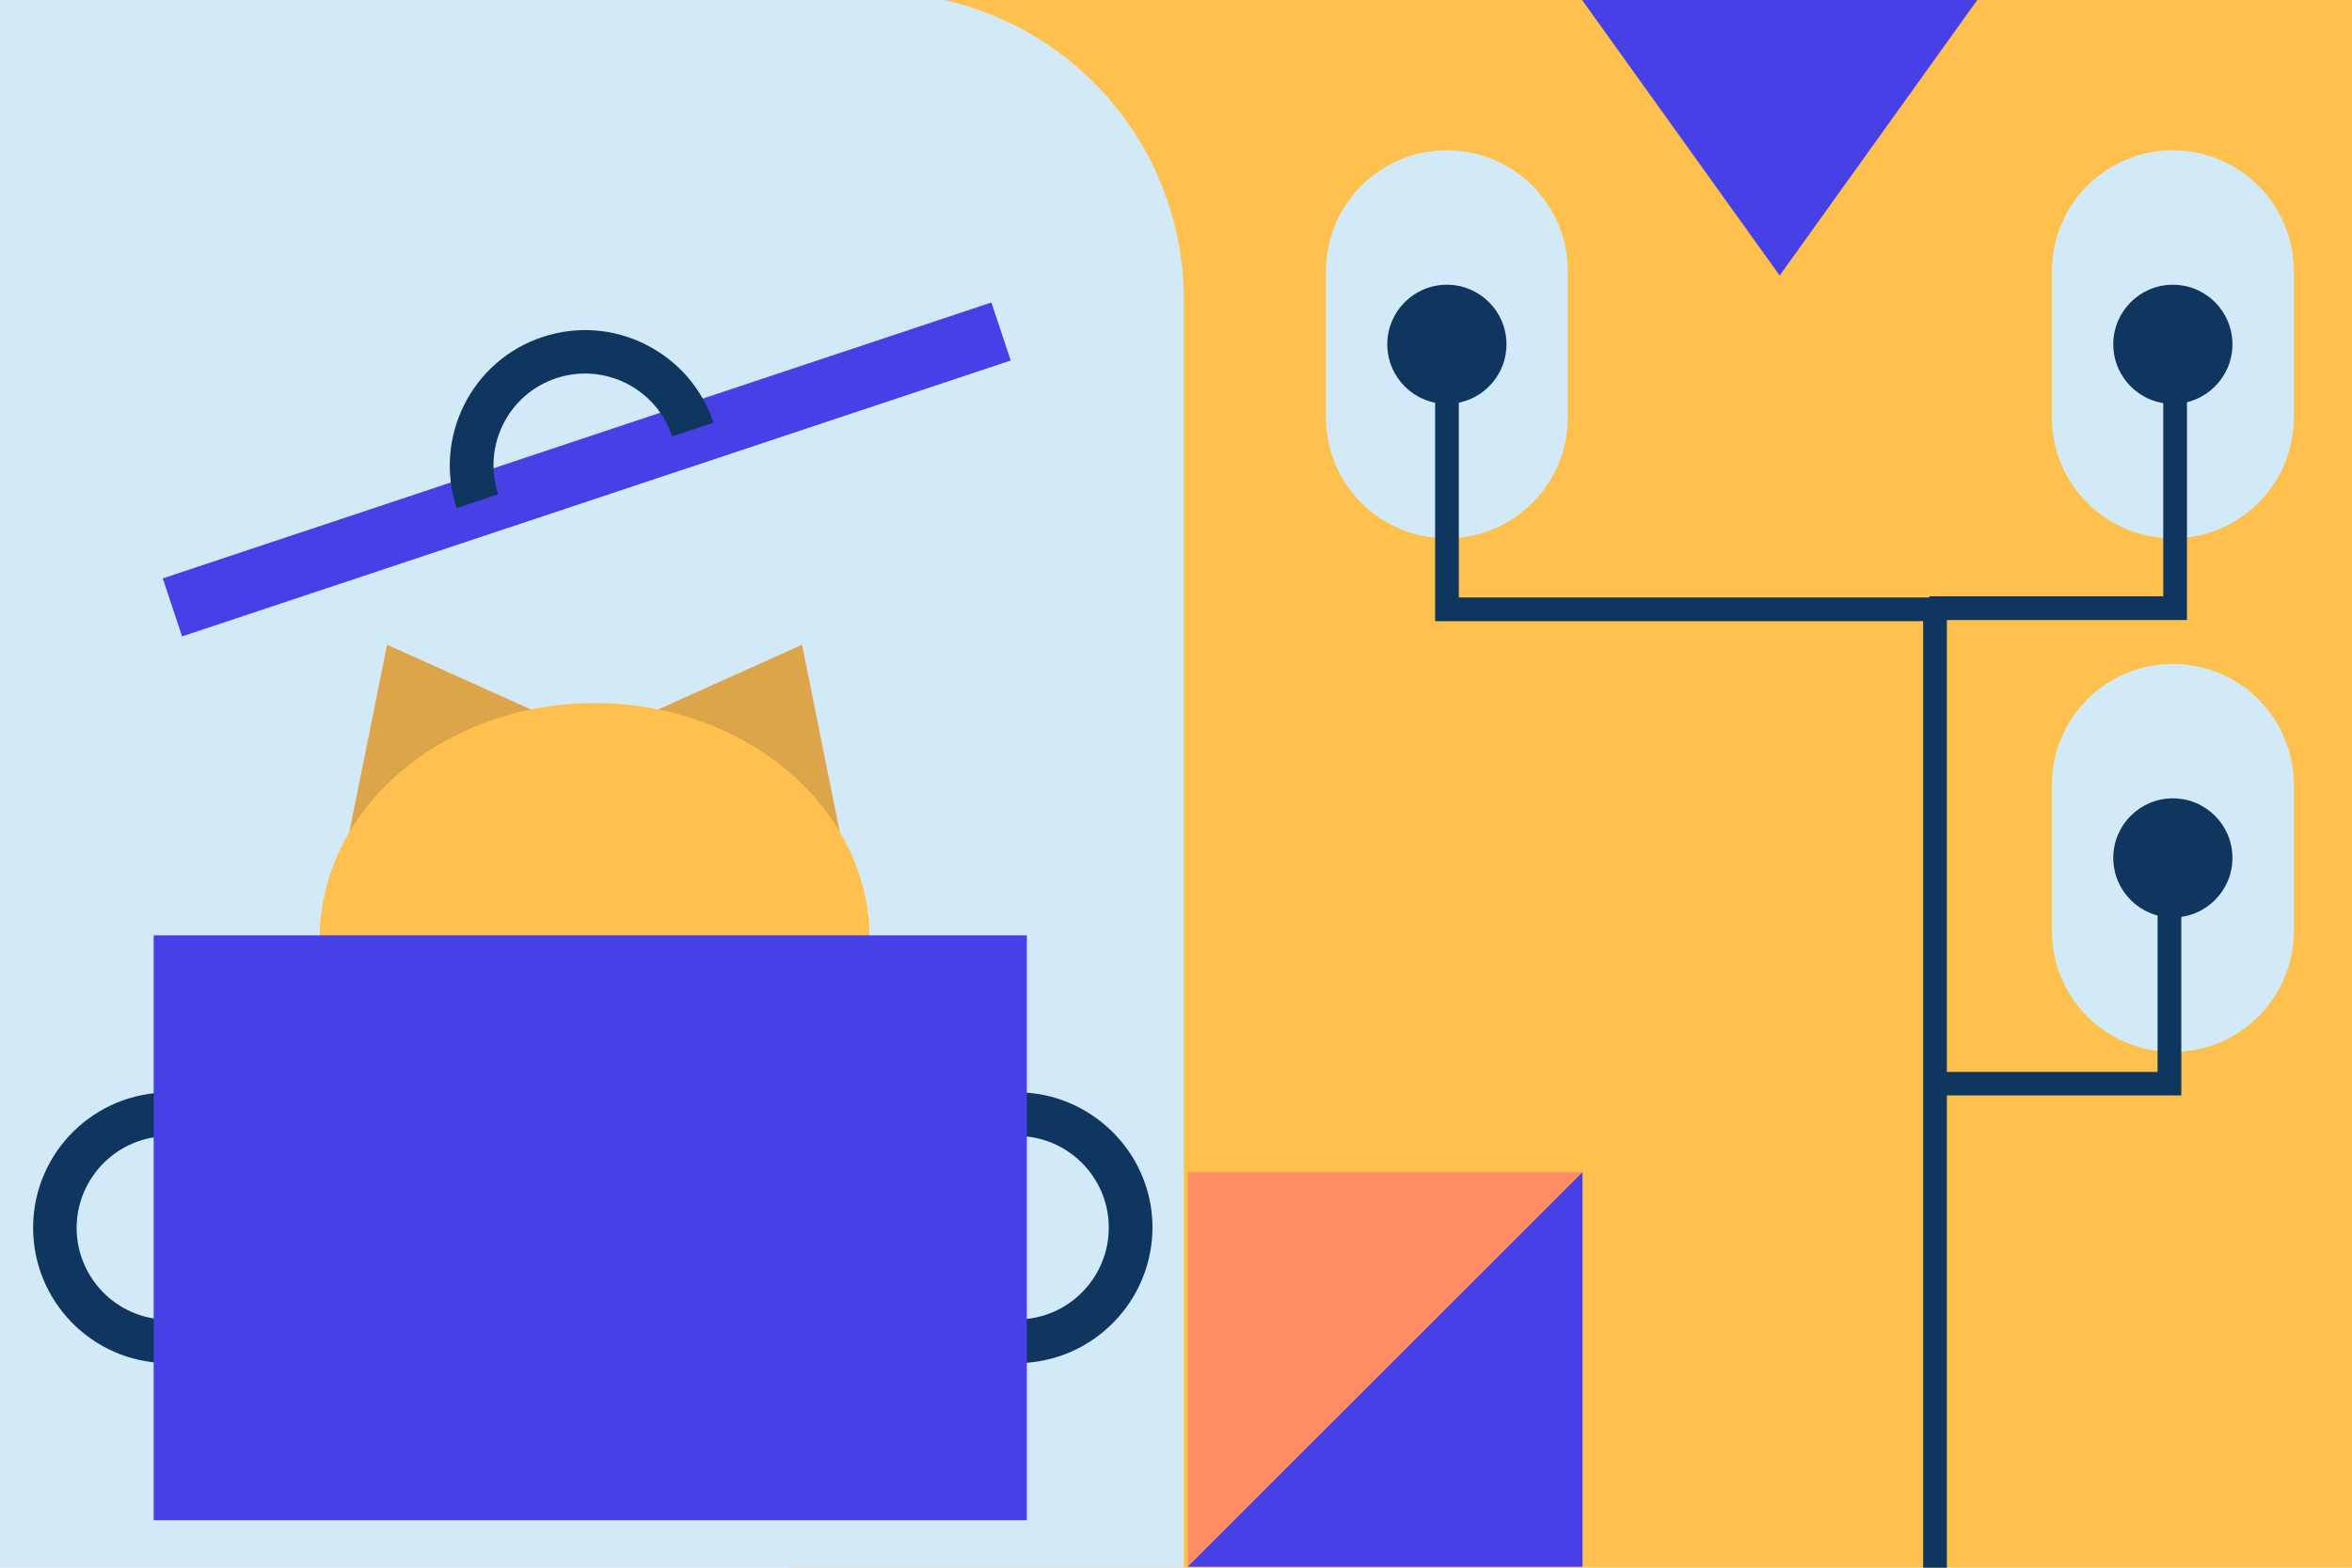
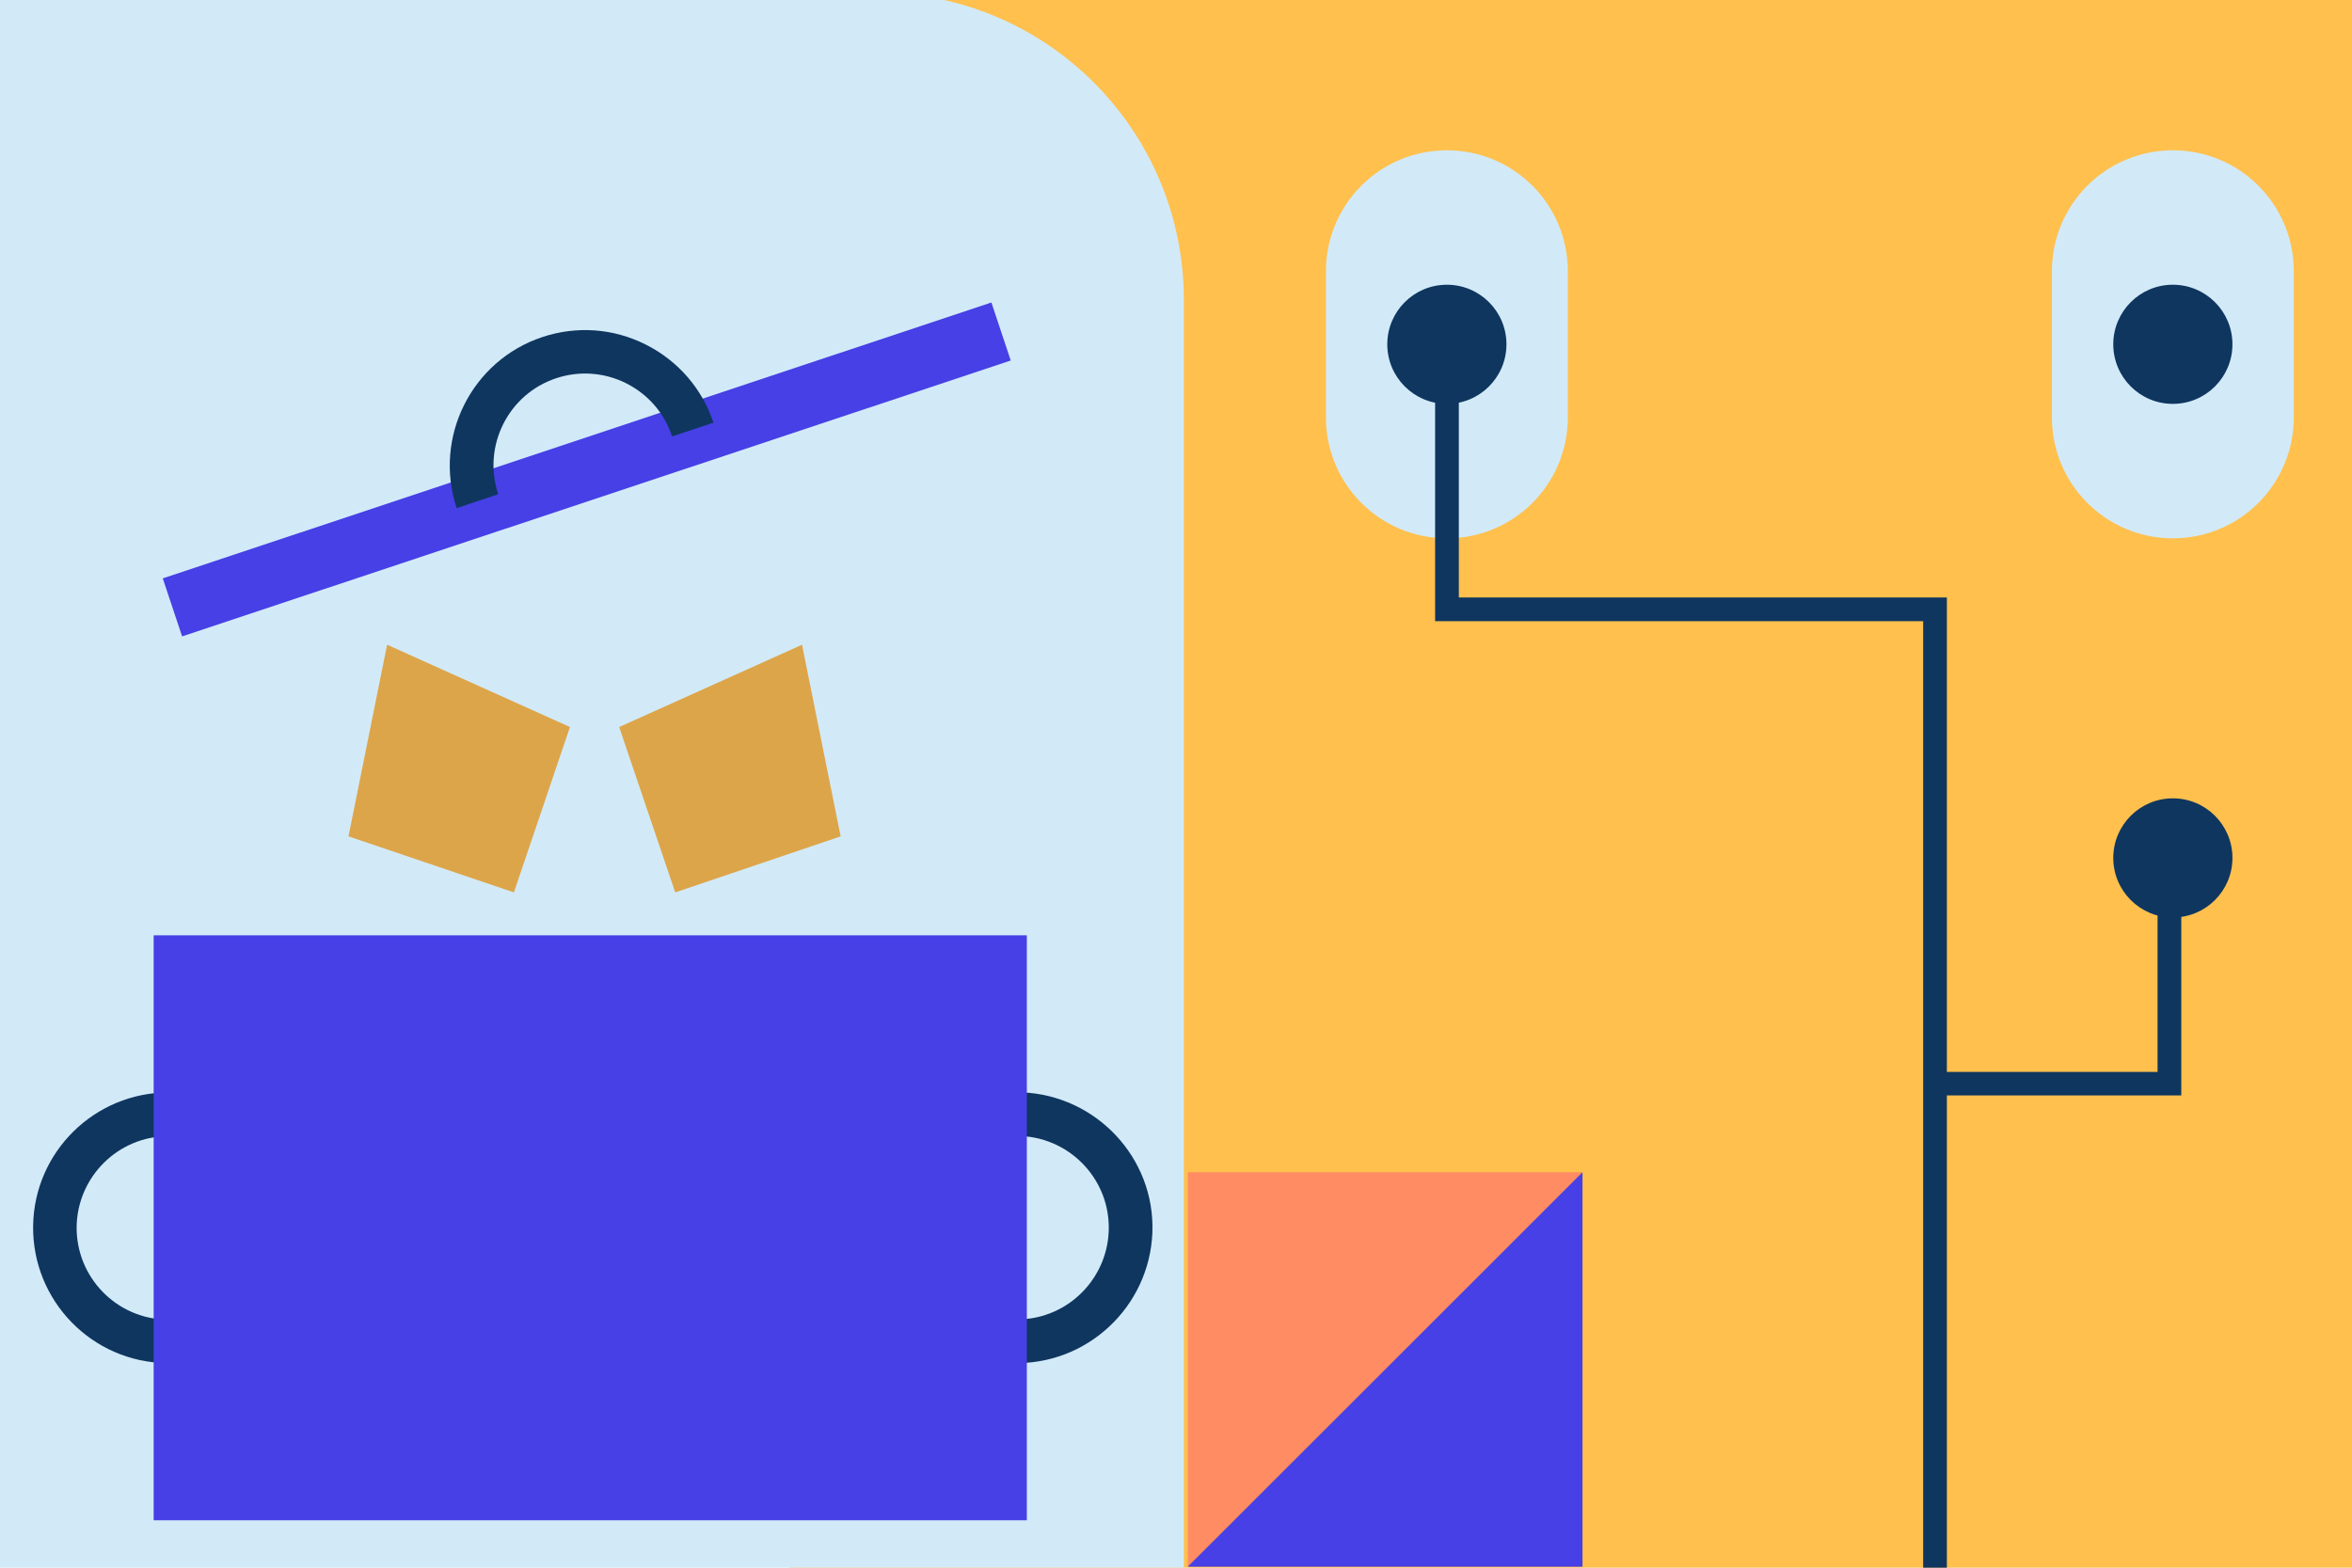
<svg xmlns="http://www.w3.org/2000/svg" version="1.1" id="Layer_1" x="0px" y="0px" viewBox="0 0 1200 800" style="enable-background:new 0 0 1200 800;" xml:space="preserve">
  <style type="text/css">
	.st0{display:none;}
	.st1{display:inline;opacity:0.6;fill:#FFCB27;enable-background:new    ;}
	.st2{fill:#FFC04E;}
	.st3{fill:#D2EAF8;}
	.st4{fill:#0F365F;}
	.st5{fill:#DDA54A;}
	.st6{fill:#4640E6;}
	.st7{fill:#FF8C62;}
</style>
  <g id="don_x27_t_draw_here" class="st0">
    <rect x="-7.6" y="-29.5" class="st1" width="1244.9" height="220.3" />
-     <rect x="-7.6" y="590.4" class="st1" width="1244.9" height="210.8" />
  </g>
  <g>
    <g>
      <rect x="402.7" y="-3.8" class="st2" width="805.4" height="813.4" />
    </g>
    <g>
      <path class="st3" d="M604,809.6H0V-3.8h447.2C533.8-3.8,604,66.4,604,153V809.6z" />
    </g>
    <g>
      <g>
        <g>
          <path class="st4" d="M85,695.6c-38.1-0.5-68.6-31.9-68.1-70c0.5-37.8,31.4-68.1,69-68.1c0.3,0,0.6,0,0.9,0l-0.3,22.3      c-0.2,0-0.4,0-0.6,0c-25.5,0-46.4,20.6-46.8,46.2c-0.3,25.8,20.4,47.1,46.2,47.4L85,695.6z" />
        </g>
      </g>
      <g>
        <g>
          <path class="st4" d="M519.8,695.6l-0.3-22.3c25.8-0.3,46.5-21.6,46.2-47.4c-0.3-25.6-21.3-46.2-46.8-46.2c-0.2,0-0.4,0-0.6,0      l-0.3-22.3c37.9-0.4,69.5,30.1,70,68.1C588.4,663.7,557.8,695,519.8,695.6z" />
        </g>
      </g>
      <g>
        <g>
          <g>
            <polygon class="st5" points="344.5,455.4 428.9,426.8 409.2,329 315.9,371      " />
          </g>
        </g>
        <g>
          <g>
            <polygon class="st5" points="262.2,455.4 177.8,426.8 197.5,329 290.8,371      " />
          </g>
        </g>
        <g>
          <g>
-             <ellipse class="st2" cx="303.4" cy="479.1" rx="140.3" ry="120.3" />
-           </g>
+             </g>
        </g>
        <g>
          <g>
            <path class="st5" d="M443.7,479.1c0,66.4-62.8,120.3-140.3,120.3S163,545.5,163,479.1" />
          </g>
        </g>
      </g>
      <g>
        <g>
          <rect x="78.4" y="477.3" class="st6" width="445.5" height="298.5" />
        </g>
      </g>
      <g>
        <g>
          <g>
            <rect x="76.5" y="224" transform="matrix(0.949 -0.316 0.316 0.949 -60.336 106.74)" class="st6" width="445.5" height="31.2" />
          </g>
        </g>
        <g>
          <g>
            <path class="st4" d="M233,259.3c-12-36.1,7.6-75.3,43.7-87.3c17.5-5.8,36.2-4.5,52.7,3.8c16.5,8.3,28.8,22.4,34.6,39.9l-21.1,7       c-3.9-11.9-12.3-21.5-23.4-27.1c-11.2-5.6-23.9-6.5-35.7-2.6c-24.5,8.1-37.8,34.7-29.6,59.2L233,259.3z" />
          </g>
        </g>
      </g>
    </g>
    <g>
      <g>
        <g>
-           <path class="st3" d="M1108.6,536.8L1108.6,536.8c-34.1,0-61.7-27.6-61.7-61.7v-74.6c0-34.1,27.6-61.7,61.7-61.7h0      c34.1,0,61.7,27.6,61.7,61.7v74.6C1170.3,509.2,1142.7,536.8,1108.6,536.8z" />
-         </g>
+           </g>
        <g>
          <circle class="st4" cx="1108.6" cy="437.8" r="30.4" />
        </g>
      </g>
      <g>
        <g>
          <path class="st3" d="M1108.6,274.7L1108.6,274.7c-34.1,0-61.7-27.6-61.7-61.7v-74.6c0-34.1,27.6-61.7,61.7-61.7h0      c34.1,0,61.7,27.6,61.7,61.7V213C1170.3,247.1,1142.7,274.7,1108.6,274.7z" />
        </g>
        <g>
          <circle class="st4" cx="1108.6" cy="175.7" r="30.4" />
        </g>
      </g>
      <g>
        <g>
          <path class="st3" d="M738.2,274.7L738.2,274.7c-34.1,0-61.7-27.6-61.7-61.7v-74.6c0-34.1,27.6-61.7,61.7-61.7h0      c34.1,0,61.7,27.6,61.7,61.7V213C799.9,247.1,772.3,274.7,738.2,274.7z" />
        </g>
        <g>
          <circle class="st4" cx="738.2" cy="175.7" r="30.4" />
        </g>
      </g>
      <g>
        <polygon class="st4" points="993.3,800.9 981.2,800.9 981.2,317 732.2,317 732.2,195.7 744.3,195.7 744.3,304.9 993.3,304.9         " />
      </g>
      <g>
        <polygon class="st4" points="1112.9,559 990.8,559 990.8,547 1100.8,547 1100.8,461.3 1112.9,461.3    " />
      </g>
      <g>
-         <polygon class="st4" points="1115.8,316.4 984.4,316.4 984.4,304.3 1103.7,304.3 1103.7,173.6 1115.8,173.6    " />
-       </g>
+         </g>
    </g>
    <g>
      <rect x="606" y="598.2" class="st7" width="201.3" height="201.3" />
    </g>
    <g>
-       <polyline class="st6" points="1010.1,-1.8 908,140.6 805.9,-1.8   " />
-     </g>
+       </g>
    <g>
      <polyline class="st6" points="807.4,598.2 807.4,799.5 606,799.5   " />
    </g>
  </g>
</svg>